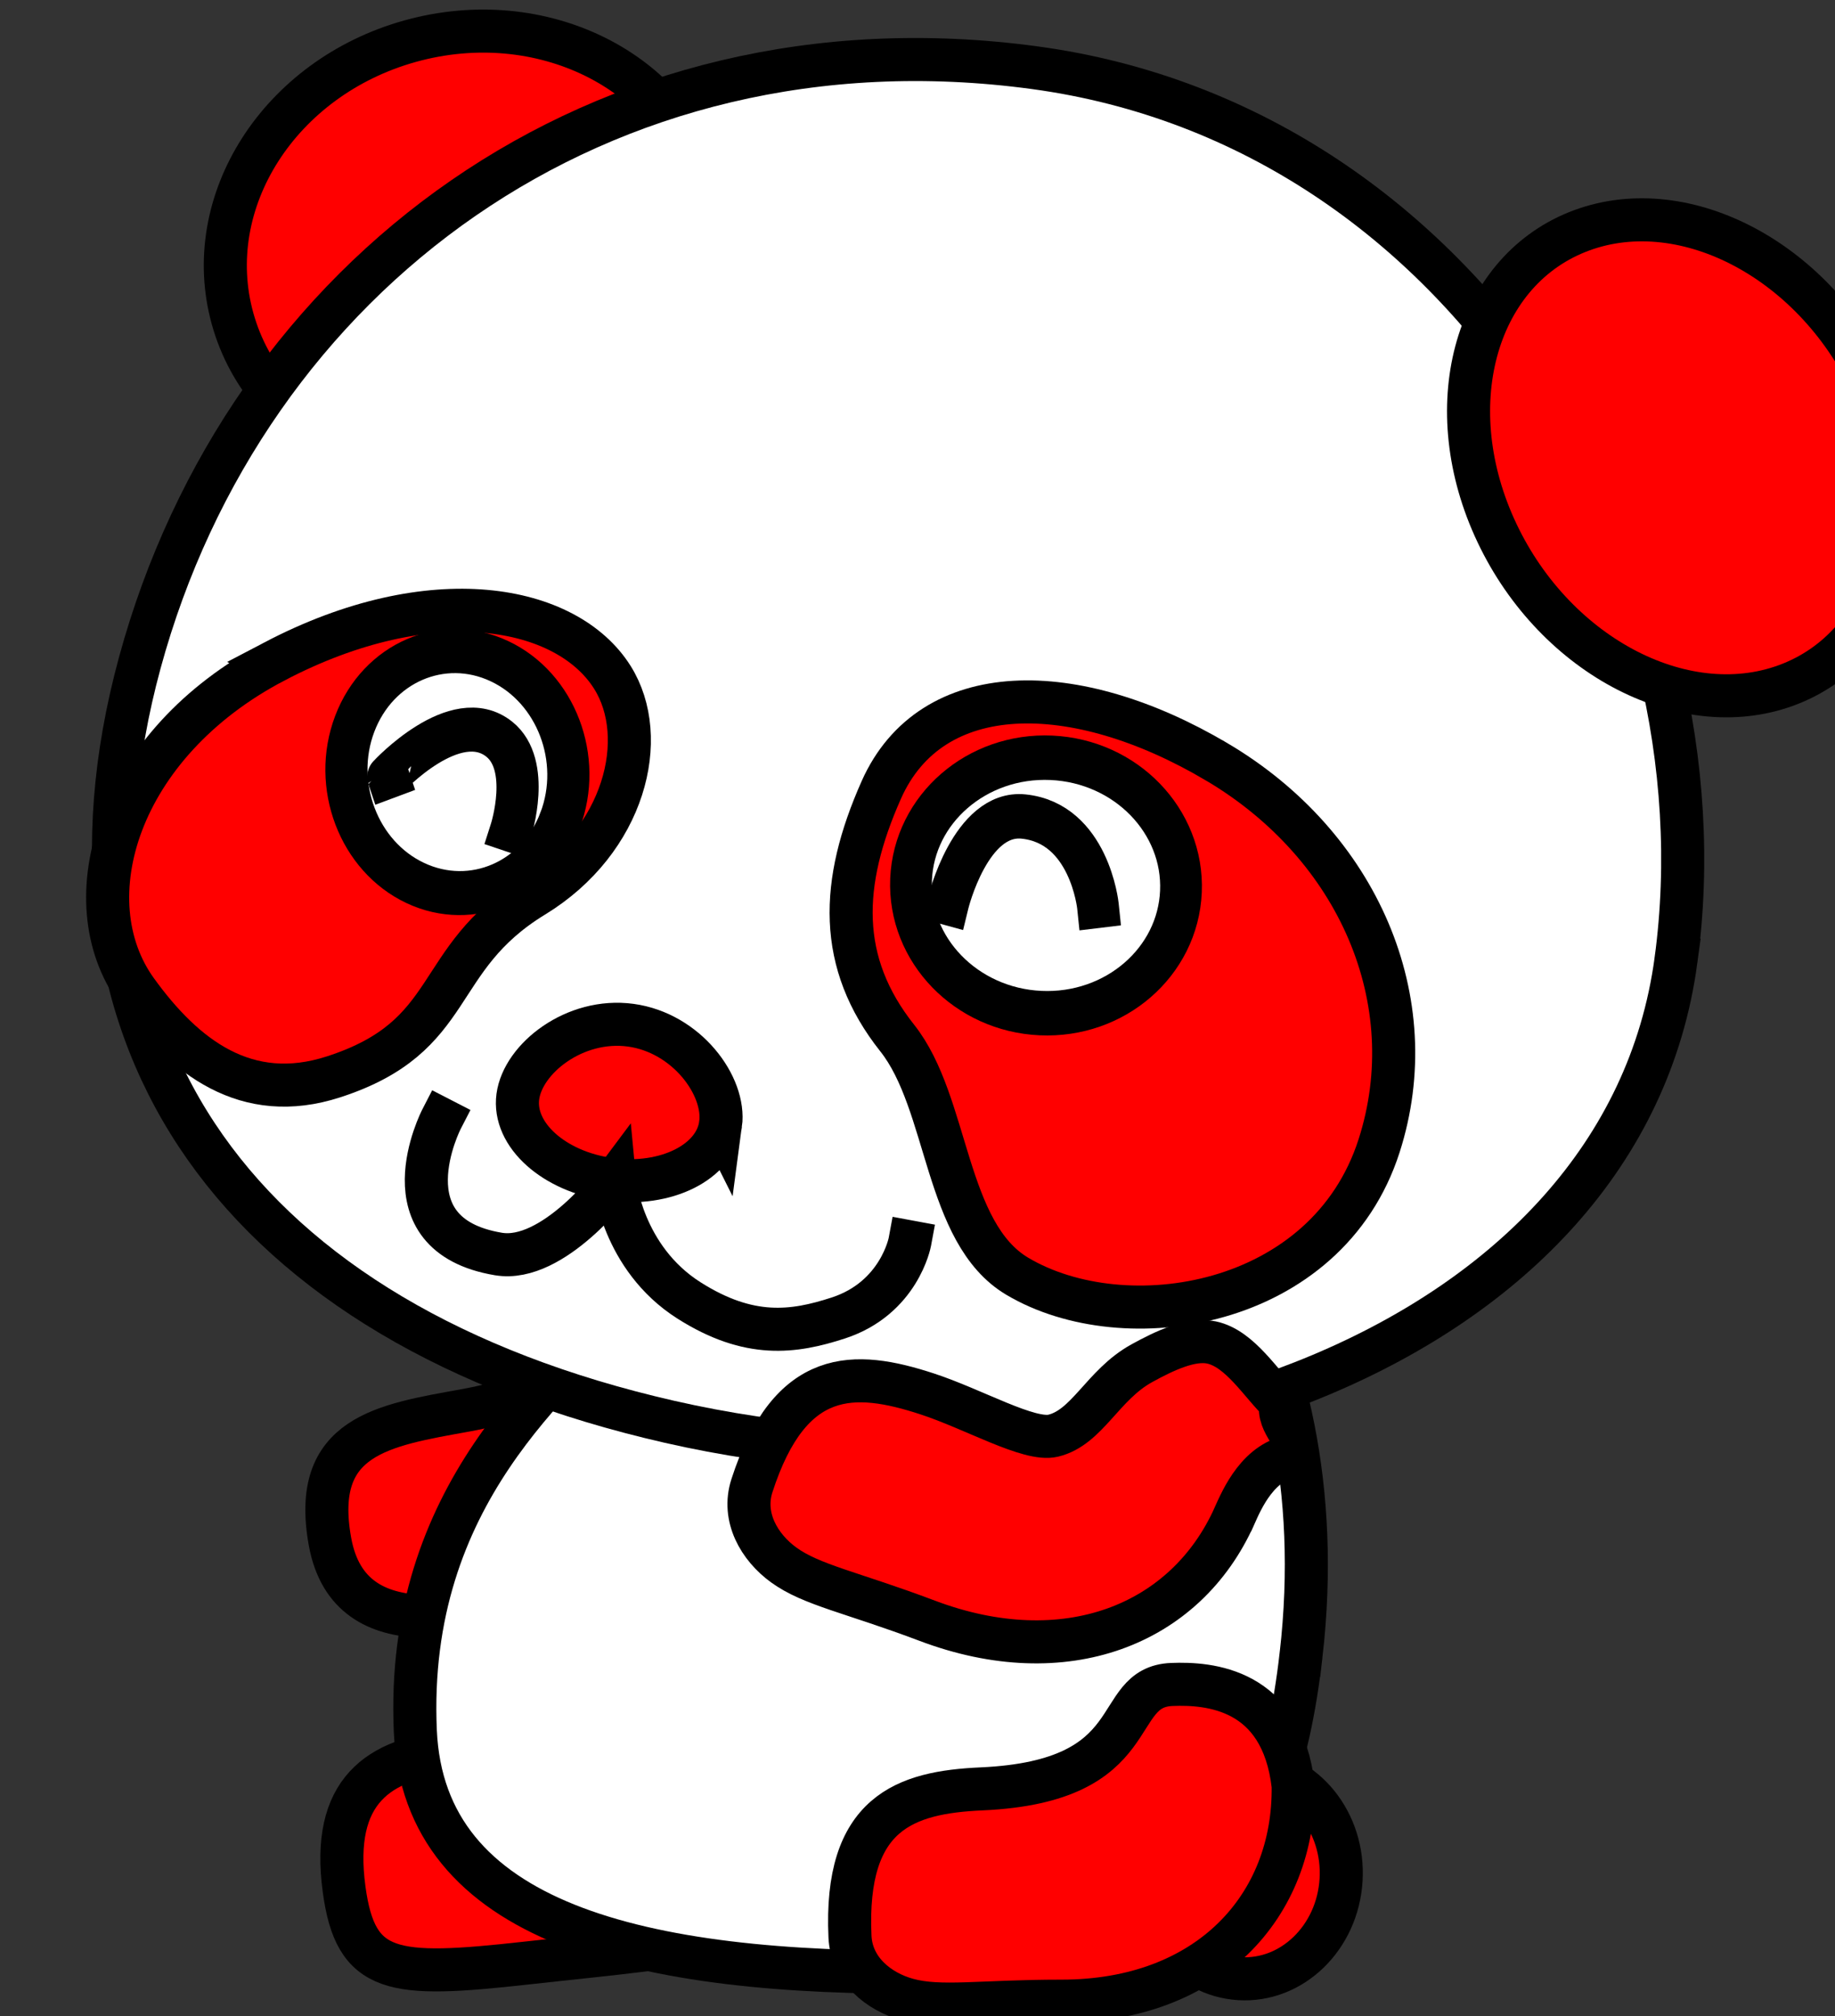
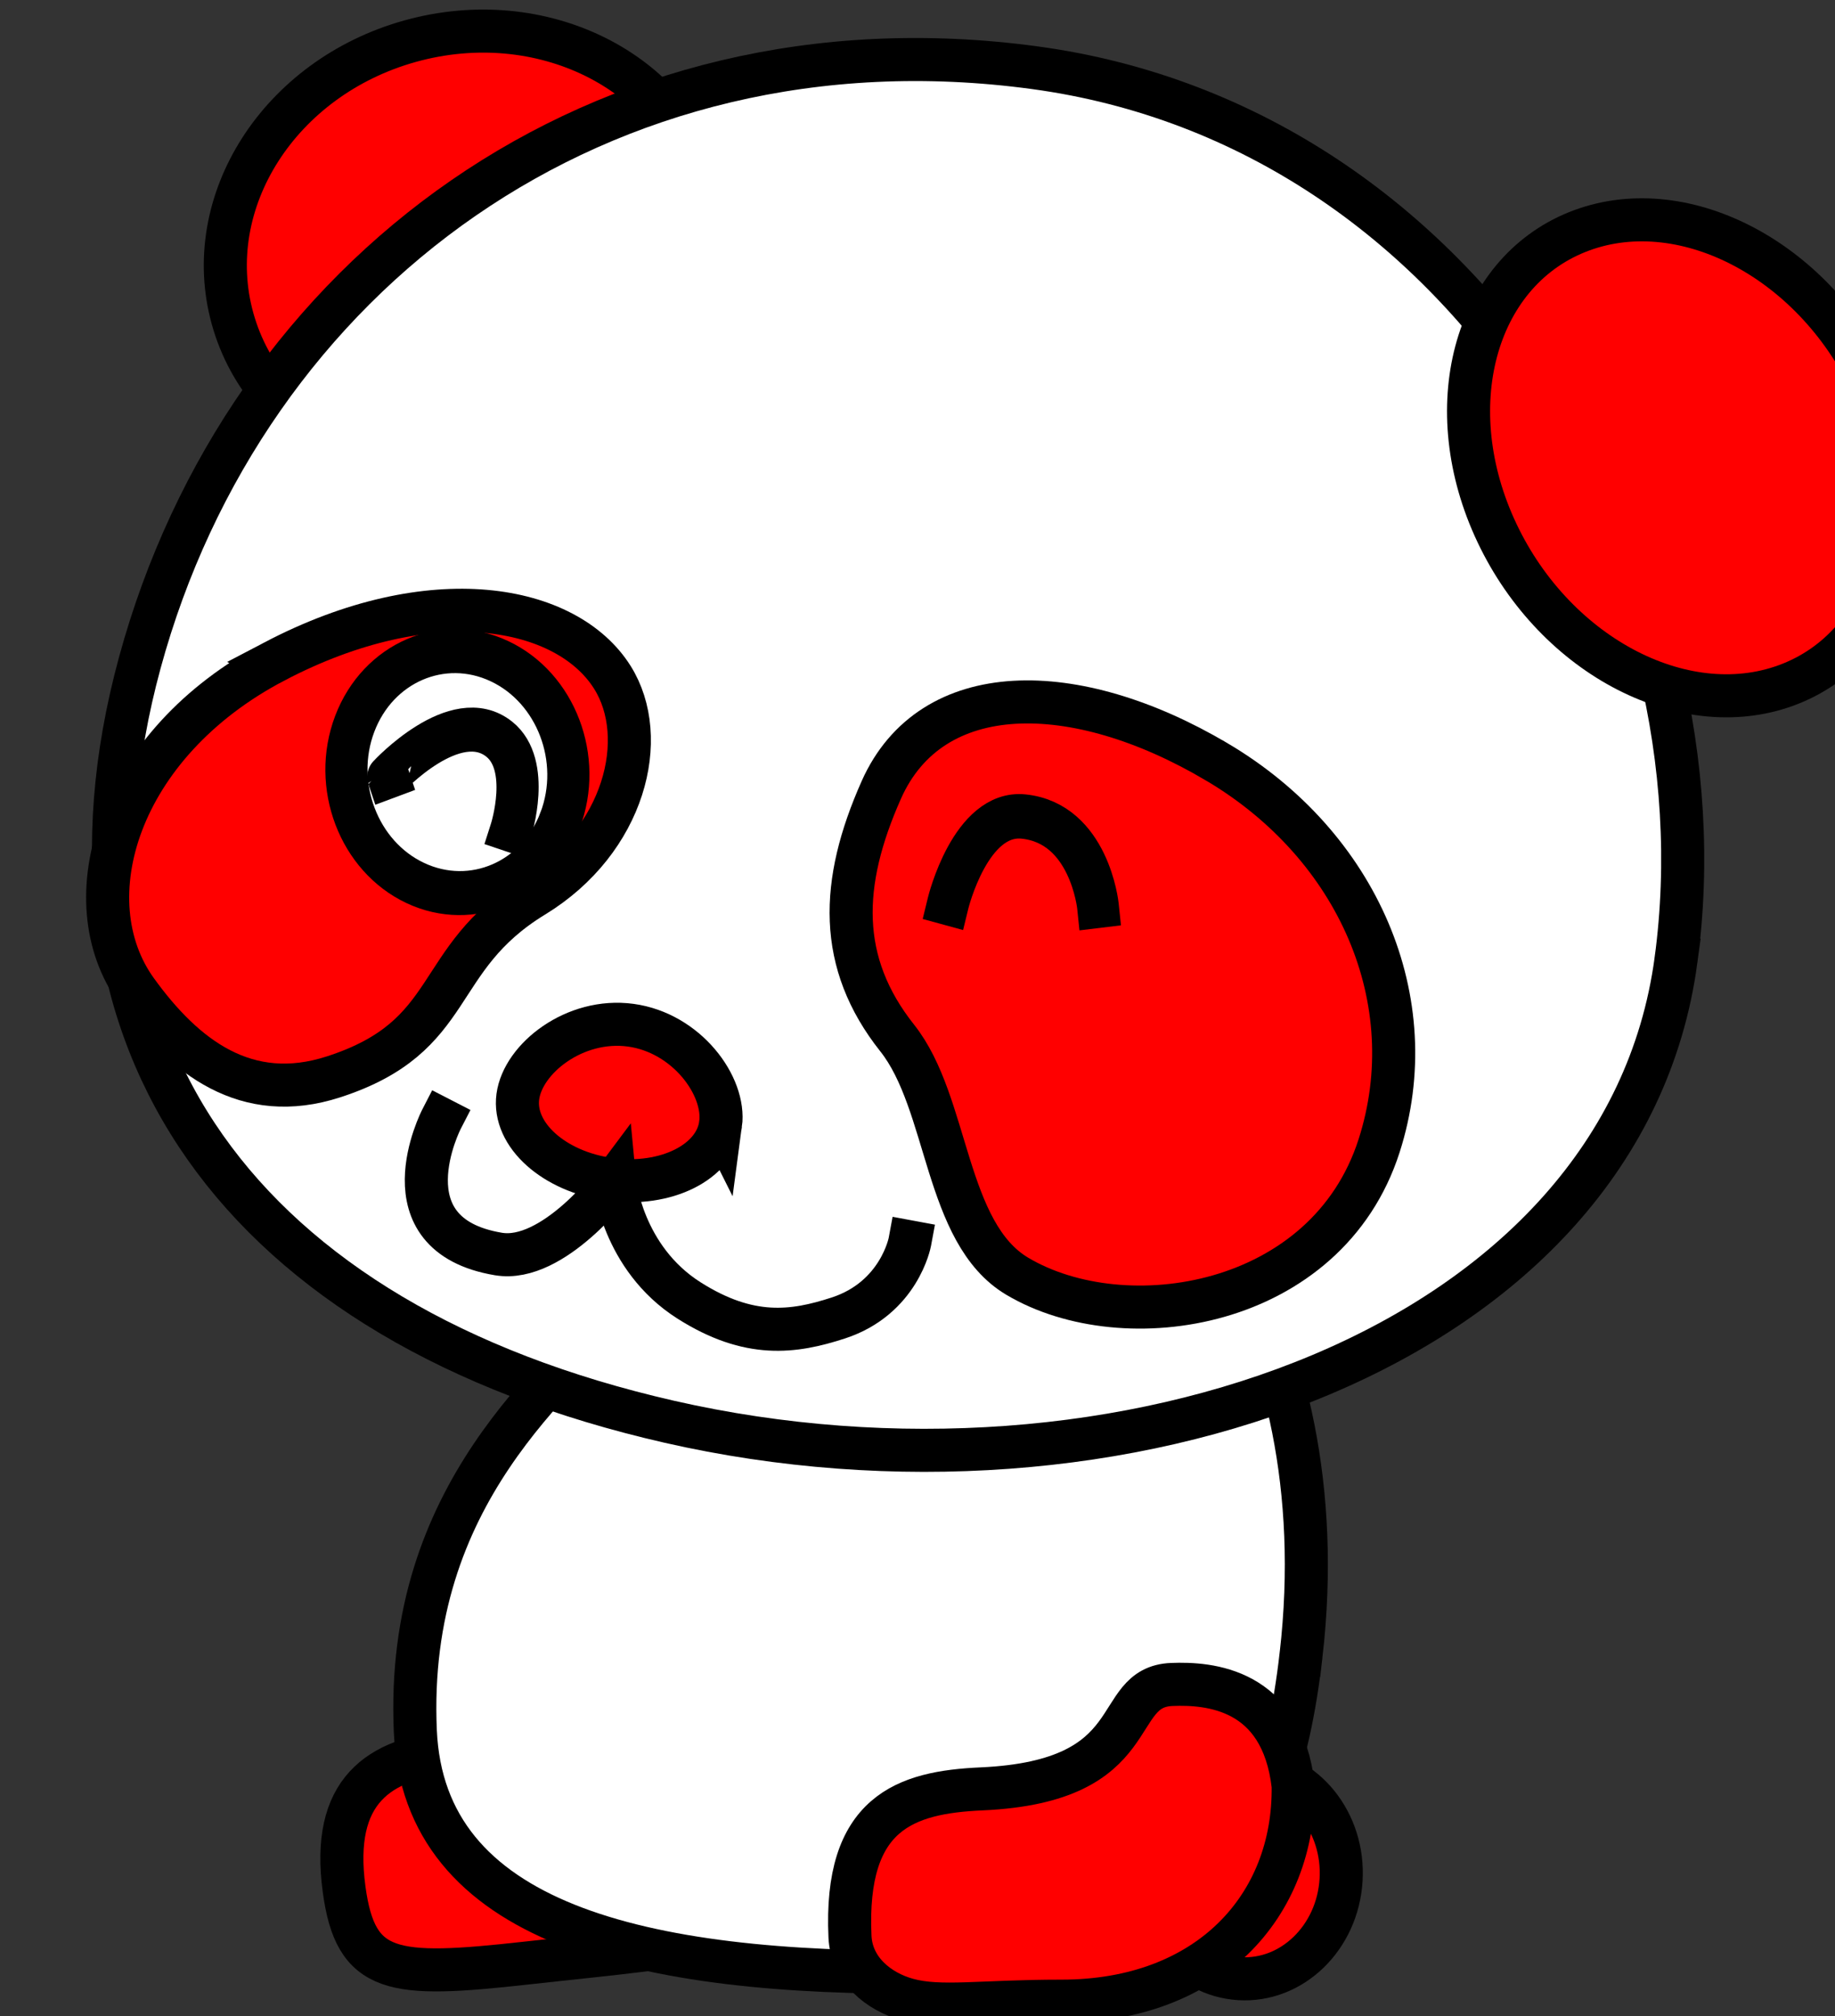
<svg xmlns="http://www.w3.org/2000/svg" xmlns:xlink="http://www.w3.org/1999/xlink" width="383.501" height="421.402">
  <rect width="100%" height="100%" fill="#333333" stroke="none" />
  <title>red panda</title>
  <defs>
    <linearGradient id="linearGradient7330">
      <stop offset="0" id="stop7332" stop-color="#ffffff" />
      <stop id="stop7334" offset="0.273" stop-color="#fbfbfb" />
      <stop offset="0.486" id="stop7336" stop-color="#cbcbcb" />
      <stop offset="0.582" id="stop7338" stop-color="#a7a7a7" />
      <stop id="stop7340" offset="0.643" stop-color="#aaaaaa" />
      <stop offset="1" id="stop7342" stop-color="#ffffff" />
    </linearGradient>
    <radialGradient gradientUnits="userSpaceOnUse" gradientTransform="matrix(1.356,1.595,-1.584,1.347,320.371,-188.166)" r="97.161" fy="214.556" fx="71.72" cy="214.556" cx="71.72" id="radialGradient4100" xlink:href="#linearGradient4074" />
    <radialGradient gradientUnits="userSpaceOnUse" gradientTransform="matrix(-1.112,2.303,-2.567,-1.24,909.619,81.277)" r="167.976" fy="276.666" fx="121.24" cy="276.666" cx="121.24" id="radialGradient4080" xlink:href="#linearGradient4102" />
    <linearGradient id="linearGradient4074">
      <stop id="stop4076" offset="0" stop-color="#ffffff" />
      <stop offset="0.18" id="stop4084" stop-color="#fbfbfb" />
      <stop id="stop4088" offset="0.381" stop-color="#cbcbcb" />
      <stop id="stop4086" offset="0.5" stop-color="#a7a7a7" />
      <stop offset="0.571" id="stop4082" stop-color="#aaaaaa" />
      <stop id="stop4078" offset="1" stop-color="#ffffff" />
    </linearGradient>
    <linearGradient id="linearGradient4102">
      <stop offset="0" id="stop4104" stop-color="#ffffff" />
      <stop id="stop4106" offset="0.18" stop-color="#fbfbfb" />
      <stop offset="0.45" id="stop4108" stop-color="#cbcbcb" />
      <stop offset="0.545" id="stop4110" stop-color="#a7a7a7" />
      <stop id="stop4112" offset="0.661" stop-color="#aaaaaa" />
      <stop offset="1" id="stop4114" stop-color="#ffffff" />
    </linearGradient>
    <radialGradient xlink:href="#linearGradient4074" id="radialGradient3217" gradientUnits="userSpaceOnUse" gradientTransform="matrix(1.356,1.595,-1.584,1.347,320.371,-188.166)" cx="71.72" cy="214.556" fx="71.72" fy="214.556" r="97.161" />
    <radialGradient xlink:href="#linearGradient4102" id="radialGradient3219" gradientUnits="userSpaceOnUse" gradientTransform="matrix(-1.112,2.303,-2.567,-1.24,909.619,81.277)" cx="121.24" cy="276.666" fx="121.24" fy="276.666" r="167.976" />
    <linearGradient id="linearGradient4074-7">
      <stop id="stop4076-4" offset="0" stop-color="#ffffff" />
      <stop offset="0.18" id="stop4084-0" stop-color="#fbfbfb" />
      <stop id="stop4088-9" offset="0.381" stop-color="#cbcbcb" />
      <stop id="stop4086-4" offset="0.5" stop-color="#a7a7a7" />
      <stop offset="0.571" id="stop4082-8" stop-color="#aaaaaa" />
      <stop id="stop4078-8" offset="1" stop-color="#ffffff" />
    </linearGradient>
    <linearGradient id="linearGradient4102-4">
      <stop offset="0" id="stop4104-5" stop-color="#ffffff" />
      <stop id="stop4106-5" offset="0.18" stop-color="#fbfbfb" />
      <stop offset="0.45" id="stop4108-1" stop-color="#cbcbcb" />
      <stop offset="0.545" id="stop4110-7" stop-color="#a7a7a7" />
      <stop id="stop4112-1" offset="0.661" stop-color="#aaaaaa" />
      <stop offset="1" id="stop4114-1" stop-color="#ffffff" />
    </linearGradient>
    <linearGradient id="linearGradient4074-3">
      <stop id="stop4076-1" offset="0" stop-color="#ffffff" />
      <stop offset="0.18" id="stop4084-2" stop-color="#fbfbfb" />
      <stop id="stop4088-3" offset="0.381" stop-color="#cbcbcb" />
      <stop id="stop4086-3" offset="0.5" stop-color="#a7a7a7" />
      <stop offset="0.571" id="stop4082-4" stop-color="#aaaaaa" />
      <stop id="stop4078-1" offset="1" stop-color="#ffffff" />
    </linearGradient>
    <linearGradient id="linearGradient4102-3">
      <stop offset="0" id="stop4104-8" stop-color="#ffffff" />
      <stop id="stop4106-7" offset="0.18" stop-color="#fbfbfb" />
      <stop offset="0.45" id="stop4108-4" stop-color="#cbcbcb" />
      <stop offset="0.545" id="stop4110-2" stop-color="#a7a7a7" />
      <stop id="stop4112-7" offset="0.661" stop-color="#aaaaaa" />
      <stop offset="1" id="stop4114-7" stop-color="#ffffff" />
    </linearGradient>
    <radialGradient xlink:href="#linearGradient4074" id="radialGradient7140" gradientUnits="userSpaceOnUse" gradientTransform="matrix(1.356,1.595,-1.584,1.347,320.371,-188.166)" cx="71.72" cy="214.556" fx="71.72" fy="214.556" r="97.161" />
    <radialGradient xlink:href="#linearGradient4102" id="radialGradient7142" gradientUnits="userSpaceOnUse" gradientTransform="matrix(-1.112,2.303,-2.567,-1.24,909.619,81.277)" cx="121.24" cy="276.666" fx="121.24" fy="276.666" r="167.976" />
    <radialGradient xlink:href="#linearGradient4074-1" id="radialGradient7140-7" gradientUnits="userSpaceOnUse" gradientTransform="matrix(1.356,1.595,-1.584,1.347,320.371,-188.166)" cx="71.72" cy="214.556" fx="71.72" fy="214.556" r="97.161" />
    <linearGradient id="linearGradient4074-1">
      <stop id="stop4076-0" offset="0" stop-color="#ffffff" />
      <stop offset="0.18" id="stop4084-7" stop-color="#fbfbfb" />
      <stop id="stop4088-34" offset="0.381" stop-color="#cbcbcb" />
      <stop id="stop4086-9" offset="0.5" stop-color="#a7a7a7" />
      <stop offset="0.571" id="stop4082-6" stop-color="#aaaaaa" />
      <stop id="stop4078-5" offset="1" stop-color="#ffffff" />
    </linearGradient>
    <radialGradient xlink:href="#linearGradient4102-0" id="radialGradient7142-1" gradientUnits="userSpaceOnUse" gradientTransform="matrix(-1.112,2.303,-2.567,-1.24,909.619,81.277)" cx="121.24" cy="276.666" fx="121.24" fy="276.666" r="167.976" />
    <linearGradient id="linearGradient4102-0">
      <stop offset="0" id="stop4104-9" stop-color="#ffffff" />
      <stop id="stop4106-9" offset="0.18" stop-color="#fbfbfb" />
      <stop offset="0.45" id="stop4108-6" stop-color="#cbcbcb" />
      <stop offset="0.545" id="stop4110-8" stop-color="#a7a7a7" />
      <stop id="stop4112-3" offset="0.661" stop-color="#aaaaaa" />
      <stop offset="1" id="stop4114-4" stop-color="#ffffff" />
    </linearGradient>
    <radialGradient xlink:href="#linearGradient4074-1" id="radialGradient7298" gradientUnits="userSpaceOnUse" gradientTransform="matrix(1.356,1.595,-1.584,1.347,320.371,-188.166)" cx="71.72" cy="214.556" fx="71.72" fy="214.556" r="97.161" />
    <radialGradient xlink:href="#linearGradient4102-0" id="radialGradient7300" gradientUnits="userSpaceOnUse" gradientTransform="matrix(-1.112,2.303,-2.567,-1.24,909.619,81.277)" cx="121.24" cy="276.666" fx="121.24" fy="276.666" r="167.976" />
    <radialGradient xlink:href="#linearGradient4102-0" id="radialGradient7317" gradientUnits="userSpaceOnUse" gradientTransform="matrix(-1.112,2.303,-2.567,-1.24,1254.341,683.013)" cx="121.24" cy="276.666" fx="121.24" fy="276.666" r="167.976" />
    <radialGradient xlink:href="#linearGradient4074-1" id="radialGradient7322" gradientUnits="userSpaceOnUse" gradientTransform="matrix(1.356,1.595,-1.584,1.347,665.093,413.569)" cx="71.72" cy="214.556" fx="71.72" fy="214.556" r="97.161" />
    <radialGradient xlink:href="#linearGradient7330" id="radialGradient7328" gradientUnits="userSpaceOnUse" gradientTransform="matrix(0.163,4.191,-4.621,0.179,1146.336,623.37)" cx="-8.114" cy="161.653" fx="-8.114" fy="161.653" r="97.161" />
    <radialGradient xlink:href="#linearGradient4074" id="radialGradient7434" gradientUnits="userSpaceOnUse" gradientTransform="matrix(1.356,1.595,-1.584,1.347,320.371,-188.166)" cx="71.72" cy="214.556" fx="71.72" fy="214.556" r="97.161" />
    <radialGradient xlink:href="#linearGradient4102" id="radialGradient7436" gradientUnits="userSpaceOnUse" gradientTransform="matrix(-1.112,2.303,-2.567,-1.24,909.619,81.277)" cx="121.24" cy="276.666" fx="121.24" fy="276.666" r="167.976" />
    <radialGradient xlink:href="#linearGradient4074" id="radialGradient3987" gradientUnits="userSpaceOnUse" gradientTransform="matrix(1.356,1.595,-1.584,1.347,320.371,-188.166)" cx="71.72" cy="214.556" fx="71.72" fy="214.556" r="97.161" />
    <radialGradient xlink:href="#linearGradient4102" id="radialGradient3989" gradientUnits="userSpaceOnUse" gradientTransform="matrix(-1.112,2.303,-2.567,-1.24,909.619,81.277)" cx="121.24" cy="276.666" fx="121.24" fy="276.666" r="167.976" />
    <radialGradient xlink:href="#linearGradient4102" id="radialGradient4006" gradientUnits="userSpaceOnUse" gradientTransform="matrix(-1.112,2.303,-2.567,-1.24,1164.823,575.525)" cx="121.24" cy="276.666" fx="121.24" fy="276.666" r="167.976" />
    <radialGradient xlink:href="#linearGradient4074" id="radialGradient4011" gradientUnits="userSpaceOnUse" gradientTransform="matrix(1.356,1.595,-1.584,1.347,575.576,306.082)" cx="71.72" cy="214.556" fx="71.72" fy="214.556" r="97.161" />
    <radialGradient xlink:href="#linearGradient4074" id="radialGradient4633" gradientUnits="userSpaceOnUse" gradientTransform="matrix(1.356,1.595,-1.584,1.347,575.576,306.082)" cx="71.72" cy="214.556" fx="71.72" fy="214.556" r="97.161" />
    <radialGradient xlink:href="#linearGradient4102" id="radialGradient4635" gradientUnits="userSpaceOnUse" gradientTransform="matrix(-1.112,2.303,-2.567,-1.24,1164.823,575.525)" cx="121.24" cy="276.666" fx="121.24" fy="276.666" r="167.976" />
  </defs>
  <g>
    <title>Layer 1</title>
    <g id="svg_1">
-       <path id="path3133-6-4-6-2-7-8" d="m160.786,288.397c0.985,25.098 -17.329,41.763 -47.326,46.19c-12.652,1.867 -40.303,11.008 -44.504,-12.401c-3.97,-22.117 11.057,-24.262 28.38,-27.398c34.509,-6.247 24.365,-26.102 37.595,-26.947c7.743,-0.494 23.02,0.237 25.855,20.555z" stroke-miterlimit="4" stroke-linecap="square" stroke-width="9" stroke="#000000" fill="#ff0000" />
      <path d="m280.274,392.941c-0.722,12.066 -10.229,21.311 -21.234,20.648c-11.006,-0.663 -19.343,-10.981 -18.621,-23.048c0.722,-12.066 10.229,-21.311 21.234,-20.648c11.006,0.663 19.343,10.981 18.621,23.048z" id="path3208-6-2" stroke-miterlimit="4" stroke-linecap="square" stroke-width="9" stroke="#000000" fill="#ff0000" />
      <path id="path3133-6-4-1-4" d="m160.518,387.422c0.417,19.137 -10.687,18.472 -50.61,22.915c-27.96,3.112 -35.594,2.36 -37.997,-15.47c-2.754,-20.435 7.054,-27.374 22.933,-28.809c41.398,-3.741 64.304,-11.08 65.673,21.364z" stroke-miterlimit="4" stroke-linecap="square" stroke-width="9" stroke="#000000" fill="#ff0000" />
      <path id="path3133-6-8-5" d="m271.909,345.986c-5.336,46.32 -23.451,65.725 -77.433,66.236c-61.082,0.578 -105.905,-10.277 -107.676,-50.396c-2.195,-49.74 29.873,-73.586 44.101,-89.68c24.027,-27.18 70.606,-52.343 93.231,-44.566c17.247,5.928 55.891,47.98 47.778,118.406z" stroke-miterlimit="4" stroke-linecap="square" stroke-width="9" stroke="#000000" fill="url(#radialGradient4633)" />
      <path id="path3133-6-4-6-9-5" d="m270.263,373.271c0.376,25.115 -17.691,45.028 -48.432,45.021c-16.87,-0.004 -25.235,1.575 -32.175,-0.33c-6.031,-1.655 -11.698,-6.229 -12.015,-13.153c-1.189,-25.956 11.575,-30.179 27.508,-30.892c35.032,-1.569 26.519,-21.304 39.766,-21.825c7.753,-0.305 23.008,0.799 25.349,21.18z" stroke-miterlimit="4" stroke-linecap="square" stroke-width="9" stroke="#000000" fill="#ff0000" />
      <path id="path4104-4" d="m147.567,39.135c6.831,24.466 -9.78,50.463 -37.103,58.067c-27.322,7.603 -55.009,-6.067 -61.841,-30.533c-6.831,-24.466 9.78,-50.464 37.102,-58.067c27.322,-7.603 55.009,6.067 61.841,30.533z" stroke-miterlimit="4" stroke-linecap="square" stroke-width="9" stroke="#000000" fill="#ff0000" />
      <path d="m350.271,200.699c-10.949,81.197 -116.972,117.82 -210.423,96.472c-89.501,-20.446 -132.141,-79.571 -110.638,-158.617c22.017,-80.932 96.084,-136.746 187.047,-124.4c90.963,12.347 144.963,105.348 134.013,186.545z" id="path3133-8-5" stroke-miterlimit="4" stroke-linecap="square" stroke-width="9" stroke="#000000" fill="#ffffff" />
      <path id="path4106-8" d="m374.312,142.874c-21.592,8.686 -49.102,-5.395 -61.447,-31.452c-12.345,-26.057 -4.849,-54.221 16.743,-62.908c21.592,-8.686 49.102,5.395 61.447,31.452c12.345,26.057 4.849,54.221 -16.743,62.908z" stroke-miterlimit="4" stroke-linecap="square" stroke-width="9" stroke="#000000" fill="#ff0000" />
      <path d="m150.599,234.965c-1.074,7.964 -11.438,13.139 -23.133,11.552c-11.696,-1.587 -20.316,-9.339 -19.242,-17.303c1.074,-7.964 11.892,-16.509 23.588,-14.922c11.696,1.588 19.862,12.71 18.788,20.674z" id="path4134-2" stroke-miterlimit="4" stroke-linecap="square" stroke-width="9" stroke="#000000" fill="#ff0000" />
      <path d="m92.262,233.954c0,0 -12.402,24.091 11.895,28.161c11.502,1.936 24.284,-15.225 24.284,-15.225c0,0 1.494,16.029 15.596,24.959c12.582,7.968 21.795,6.686 31.132,3.652c12.801,-4.16 14.982,-15.913 14.982,-15.913" id="path4137-4" stroke-miterlimit="4" stroke-linecap="square" stroke-width="9" stroke="#000000" fill="none" />
      <path id="path4111-2-7" d="m57.342,138.269c-32.925,17.257 -42.472,49.93 -28.824,68.836c10.021,13.881 22.986,23.872 41.168,17.991c26.303,-8.507 20.24,-24.559 41.887,-37.771c19.023,-11.611 24.354,-33.096 16.405,-45.746c-9.504,-15.126 -37.712,-20.568 -70.637,-3.31z" stroke-miterlimit="4" stroke-linecap="square" stroke-width="9" stroke="#000000" fill="#ff0000" />
      <g id="g3110-3-1" stroke-miterlimit="4" stroke-linecap="square" stroke-width="19.704" transform="matrix(0.406 0.191 -0.187 0.426 397.043 339.167)">
        <path d="m-721.87,-69.972c1.558,29.341 -20.852,53.154 -50.022,53.154c-29.17,0 -54.108,-23.813 -55.666,-53.154c-1.558,-29.341 20.851,-53.155 50.021,-53.155c29.17,0 54.109,23.813 55.667,53.155z" id="path7046-3-1" stroke-miterlimit="4" stroke-linecap="square" stroke-width="19.704" stroke="#000000" fill="#ffffff" />
        <path d="m-803.349,-54.922c-0.02,-0.02 15.062,-42.327 40.347,-36.442c18.695,4.352 22.019,34.62 22.019,34.62" id="path8989-4-5" stroke-miterlimit="4" stroke-linecap="square" stroke-width="19.704" stroke="#000000" fill="none" />
      </g>
      <path id="path4113-1-7" d="m254.264,159.228c29.66,17.529 43.648,50.05 33.961,80.26c-10.928,34.077 -53.182,40.6 -75.601,27.294c-15.277,-9.067 -14.263,-36.129 -25.109,-49.8c-12.501,-15.759 -11.996,-32.378 -3.324,-51.881c10.429,-23.454 40.413,-23.402 70.073,-5.873l0,-0z" stroke-miterlimit="4" stroke-linecap="square" stroke-width="9" stroke="#000000" fill="#ff0000" />
      <g transform="matrix(0.662 0.03 -0.03 0.705 193.046 284.343)" id="g3114-1-6" stroke-miterlimit="4" stroke-linecap="square" stroke-width="13.166">
-         <path d="m74.764,-142.168c0,20.891 -19.083,37.846 -42.597,37.846c-23.514,0 -42.597,-16.955 -42.597,-37.846c0,-20.891 19.083,-37.846 42.597,-37.846c23.514,0 42.597,16.955 42.597,37.846z" id="path8987-3-1" stroke-miterlimit="4" stroke-linecap="square" stroke-width="13.166" stroke="#000000" fill="#ffffff" />
        <path d="m1.569,-135.667c0,0 5.831,-27.502 22.615,-26.594c20.8,1.125 24.611,25.412 24.611,25.412" id="path9960-8-4" stroke-miterlimit="4" stroke-linecap="square" stroke-width="13.166" stroke="#000000" fill="none" />
      </g>
-       <path id="path3133-6-4-6-1-7-2" d="m258.019,316.82c-10.212,22.933 -35.471,32.816 -64.242,21.953c-15.789,-5.961 -24.172,-7.437 -30,-11.671c-5.064,-3.679 -8.764,-9.961 -6.632,-16.555c7.993,-24.715 21.422,-24.16 36.586,-19.201c9.849,3.221 21.338,9.946 26.369,8.749c7.149,-1.701 10.324,-10.619 18.509,-15.135c4.732,-2.61 10.286,-5.246 14.552,-4.357c6.061,1.262 10.41,8.81 14.574,12.669c-1.067,4.534 4.442,7.346 2.772,11.036c-7.452,0.903 -10.949,9.058 -12.487,12.512z" stroke-miterlimit="4" stroke-linecap="square" stroke-width="9" stroke="#000000" fill="#ff0000" />
    </g>
  </g>
</svg>